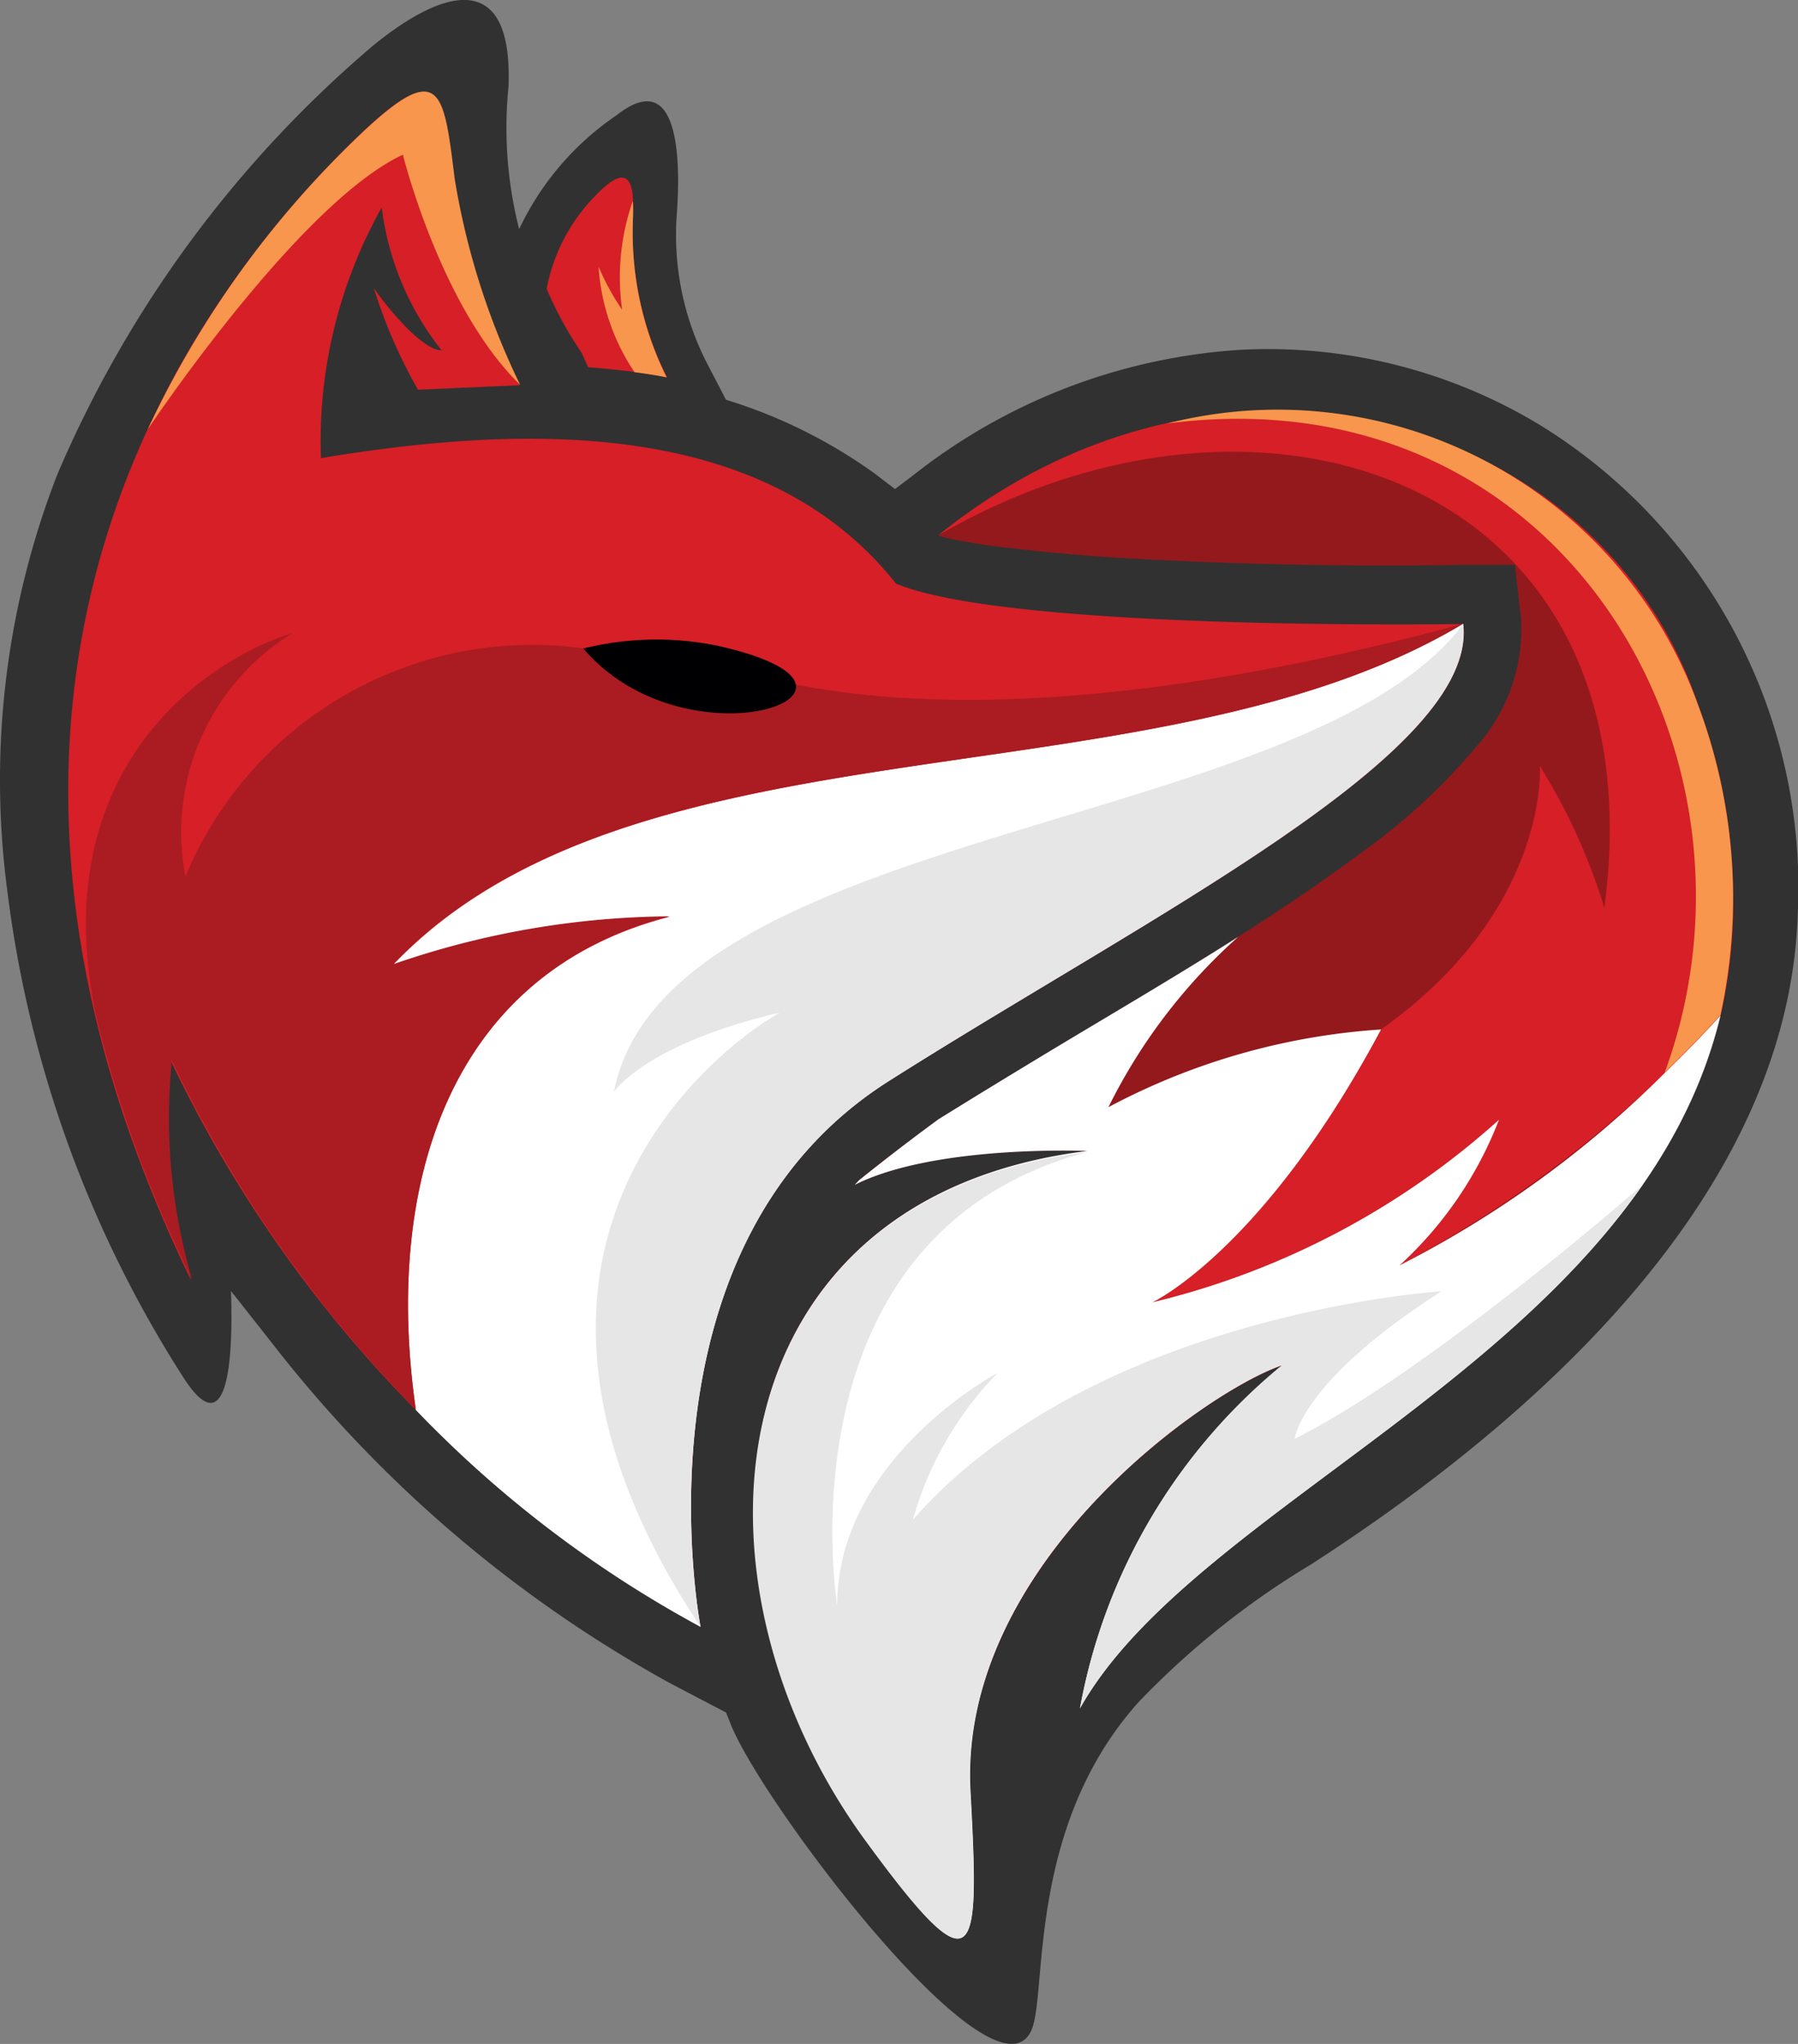
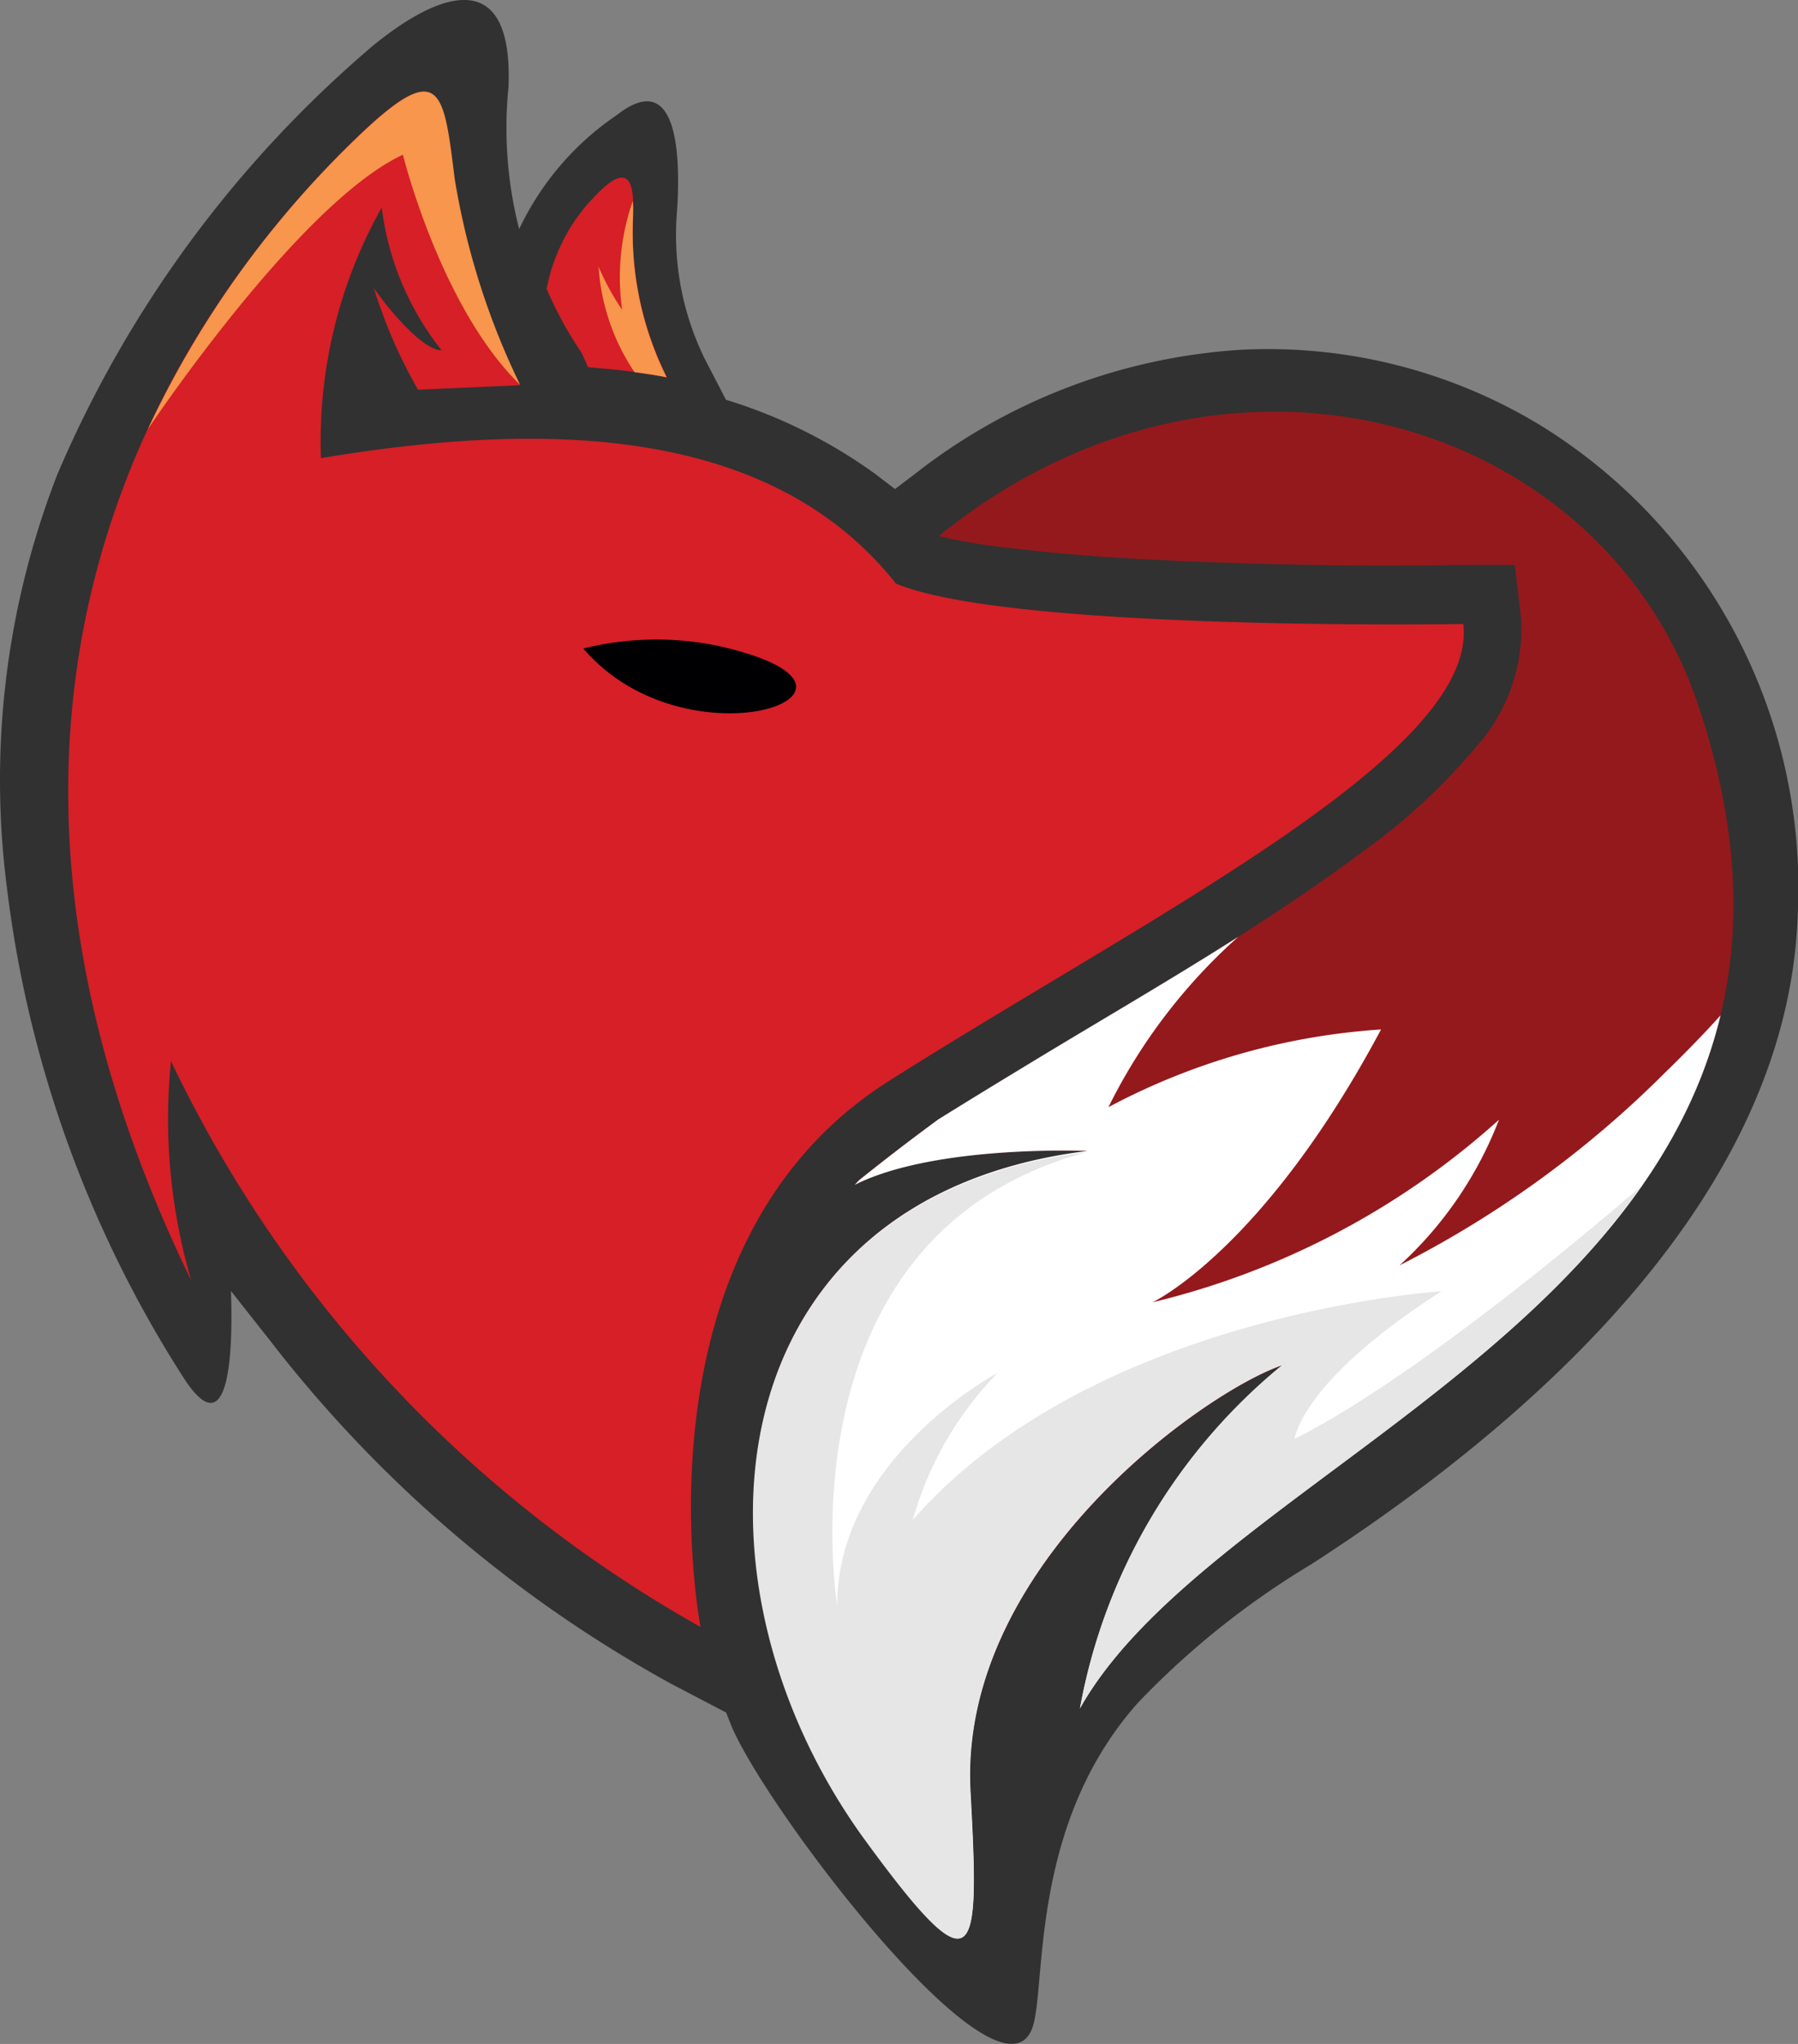
<svg xmlns="http://www.w3.org/2000/svg" width="40" height="45.471" viewBox="0 0 40 45.471">
  <rect x="0" y="0" width="40" height="45.471" fill="#808080" stroke="none" />
  <g id="Group_965" data-name="Group 965" transform="translate(-123 -580)">
    <path id="Path_3" data-name="Path 3" d="M12.88,8.029a9.107,9.107,0,0,1-1.573-6.088c.106-2.606-1.4-2.234-3-.935A25.76,25.76,0,0,0,1.27,10.558,18.738,18.738,0,0,0,.152,19.775,25.979,25.979,0,0,0,4.088,30.666C5.3,32.531,5.139,29.04,5.134,28.723l.907,1.151a28.747,28.747,0,0,0,8.878,7.583l1.229.643.1.251.023.058c.807,1.9,5.882,8.558,6.671,6.756.357-.812-.116-4.5,2.375-7.289a18.472,18.472,0,0,1,3.841-3.069c4.909-3.167,10.629-8.184,10.831-14.468A12.086,12.086,0,0,0,34.27,9.467a11.68,11.68,0,0,0-6.658-1.684,13.07,13.07,0,0,0-7.256,2.757l-.45.342-.45-.344a11.32,11.32,0,0,0-5.982-2.119l-.43-.038Z" transform="translate(123.005 579.998)" fill="#313131" fill-rule="evenodd" />
    <path id="Path_4" data-name="Path 4" d="M20.1,42.278s-1.639-8.448,4.182-12.14S37.4,22.849,37.069,19.966c0,0-10.082.166-12.623-.9-2.87-3.627-8.091-3.574-12.791-2.79A10.625,10.625,0,0,1,13.007,10.7a6.372,6.372,0,0,0,1.332,3.177c-.45,0-1.272-1.036-1.508-1.385a11.308,11.308,0,0,0,.983,2.262l2.262-.1a16.5,16.5,0,0,1-1.458-4.587c-.251-2.011-.307-2.737-2.262-.832C8.586,12.928,2.43,21.521,8.769,34.569a12.794,12.794,0,0,1-.45-4.879A28.473,28.473,0,0,0,20.1,42.278Z" transform="translate(118.485 573.916)" fill="#d61f26" fill-rule="evenodd" />
    <path id="Path_5" data-name="Path 5" d="M70.79,39.206c6.384-5.178,14.769-2.619,16.9,3.77,4.3,12.851-10.413,16.338-13.759,22.31a12.876,12.876,0,0,1,4.509-7.628c-1.671.553-7.2,4.424-6.95,9.466.2,3.748.168,4.549-2.373,1.023-4.155-5.761-3.376-14.224,4.972-15.257,0,0-3.391-.158-5.175.754l.1-.106c.274-.226.87-.7,1.759-1.35.754-.47,1.508-.927,2.262-1.385,2.4-1.448,4.947-2.9,7.191-4.58a13.5,13.5,0,0,0,2.513-2.32,3.926,3.926,0,0,0,1.005-2.88l-.136-1.176H82.433c-2.172.038-4.381,0-6.55-.1-1.136-.053-2.282-.128-3.413-.266A12.668,12.668,0,0,1,70.79,39.206Z" transform="translate(73.093 552.72)" fill="#94191c" fill-rule="evenodd" />
-     <path id="Path_6" data-name="Path 6" d="M58.6,55.21c-6.887,4.13-18.348,1.868-23.8,7.586a19.154,19.154,0,0,1,6.148-1.066c-4.9,1.257-6.369,5.952-5.645,10.971a25.683,25.683,0,0,0,6.334,4.826S40,69.079,45.819,65.387,58.932,58.083,58.6,55.21Z" transform="translate(96.948 538.666)" fill="#fff" fill-rule="evenodd" />
-     <path id="Path_7" data-name="Path 7" d="M53.132,65.636s.716-1.066,3.687-1.759c-1.845,1.066-7.1,5.623-1.759,13.666,0,0-1.639-8.448,4.182-12.14S72.358,58.113,72.028,55.23C68.545,59.872,54.306,59.7,53.132,65.636Z" transform="translate(83.525 538.651)" fill="#e5e6e5" fill-rule="evenodd" />
    <path id="Path_8" data-name="Path 8" d="M45.005,15.2a9.92,9.92,0,0,1-.887-1.639L44,13.287,44.068,13a6.319,6.319,0,0,1,2.589-3.72c1.465-1.154,1.405,1.229,1.342,2.159a6.251,6.251,0,0,0,.726,3.469l.882,1.7-1.87-.354c-.46-.088-.927-.151-1.395-.194l-.968-.085Z" transform="translate(90.061 573.283)" fill="#313131" fill-rule="evenodd" />
    <path id="Path_9" data-name="Path 9" d="M49.491,16.1a4.021,4.021,0,0,0-1.111,2.1,8.456,8.456,0,0,0,.777,1.42l.146.322.392.035q.686.06,1.362.186a7.2,7.2,0,0,1-.762-3.34C50.3,16.334,50.446,15.112,49.491,16.1Z" transform="translate(86.781 568.227)" fill="#d61f26" fill-rule="evenodd" />
-     <path id="Path_10" data-name="Path 10" d="M38.241,55.21c-4.4,1.2-9.973,2.194-14.48,1.42l-5.09-.872a8.364,8.364,0,0,0-8.855,5.075,5.2,5.2,0,0,1,2.378-5.414c-1.978.613-5.53,3.082-4.361,8.536h0A28.385,28.385,0,0,0,9.964,69.8a12.794,12.794,0,0,1-.45-4.879,28.515,28.515,0,0,0,5.427,7.769c-.724-5.027.754-9.7,5.645-10.971a19.154,19.154,0,0,0-6.148,1.066C19.887,57.08,31.354,59.342,38.241,55.21Z" transform="translate(117.31 538.666)" fill="#aa1c21" fill-rule="evenodd" />
-     <path id="Path_11" data-name="Path 11" d="M97.829,47.463a13.283,13.283,0,0,0-1.435-3.157s.226,3.192-3.534,5.861c-2.629,4.921-5.085,6.07-5.085,6.07a17.7,17.7,0,0,0,7.706-4.062,8.545,8.545,0,0,1-2.212,3.24,25.573,25.573,0,0,0,7.148-5.572,12.238,12.238,0,0,0-.5-6.892C97.779,36.565,89.394,34.013,83,39.181,90.256,34.956,99.086,37.987,97.829,47.463Z" transform="translate(60.863 552.735)" fill="#d61f26" fill-rule="evenodd" />
-     <path id="Path_12" data-name="Path 12" d="M103.29,36.714c8.782-1.151,13.663,7.375,11.072,14.437.777-.754,1.242-1.282,1.242-1.282a12.238,12.238,0,0,0-.5-6.892A9.947,9.947,0,0,0,103.29,36.714Z" transform="translate(45.673 552.708)" fill="#f7964c" fill-rule="evenodd" />
    <path id="Path_13" data-name="Path 13" d="M56.368,57.657c0-.289-.5-.631-1.732-.907a6.736,6.736,0,0,0-3,.058C53.314,58.771,56.38,58.386,56.368,57.657Z" transform="translate(84.341 537.619)" fill="#000002" fill-rule="evenodd" />
    <path id="Path_14" data-name="Path 14" d="M19.907,10.048c-.251-2.011-.307-2.737-2.262-.832a21.782,21.782,0,0,0-4.564,6.4s3.353-5.027,5.673-6.105c0,0,.84,3.4,2.609,5.12A16.565,16.565,0,0,1,19.907,10.048Z" transform="translate(113.209 573.931)" fill="#f7964c" fill-rule="evenodd" />
    <path id="Path_15" data-name="Path 15" d="M54.486,21.721a7.2,7.2,0,0,1-.754-3.34c0-.153.018-.377,0-.581a5.139,5.139,0,0,0-.236,2.418,5.557,5.557,0,0,1-.525-.96,4.758,4.758,0,0,0,.8,2.348C54.013,21.638,54.252,21.673,54.486,21.721Z" transform="translate(83.345 566.674)" fill="#f7964c" fill-rule="evenodd" />
    <path id="Path_16" data-name="Path 16" d="M81.054,90.229a8.545,8.545,0,0,0,2.212-3.24,17.7,17.7,0,0,1-7.709,4.062s2.461-1.149,5.085-6.07a14.968,14.968,0,0,0-6.065,1.729,12.5,12.5,0,0,1,2.888-3.79c-1.458.927-2.961,1.8-4.411,2.677-.754.457-1.508.915-2.262,1.385-.88.646-1.475,1.124-1.759,1.35l-.1.106c1.785-.9,5.175-.754,5.175-.754-8.352,1.038-9.126,9.5-4.972,15.262,2.541,3.519,2.574,2.725,2.373-1.023-.269-5.042,5.258-8.913,6.942-9.476a12.8,12.8,0,0,0-4.507,7.638c2.652-4.728,12.444-7.9,14.251-15.418,0,0-.465.528-1.242,1.282A23.246,23.246,0,0,1,81.054,90.229Z" transform="translate(73.082 517.921)" fill="#fff" fill-rule="evenodd" />
    <path id="Path_17" data-name="Path 17" d="M71.466,116.191c-.269-5.042,5.258-8.913,6.942-9.476a12.86,12.86,0,0,0-4.5,7.638c2.159-3.848,9.049-6.668,12.512-11.64,0,0-4.715,4.13-7.736,5.645,0,0,.123-1.272,3.268-3.283,0,0-7.726.48-11.763,5.085a7.659,7.659,0,0,1,1.885-3.268s-3.567,1.888-3.567,5.168c0,0-1.352-8.227,5.555-10.082-8.36,1.031-9.126,9.5-4.972,15.257C71.642,120.741,71.675,119.939,71.466,116.191Z" transform="translate(73.118 503.652)" fill="#e5e6e5" fill-rule="evenodd" />
  </g>
</svg>